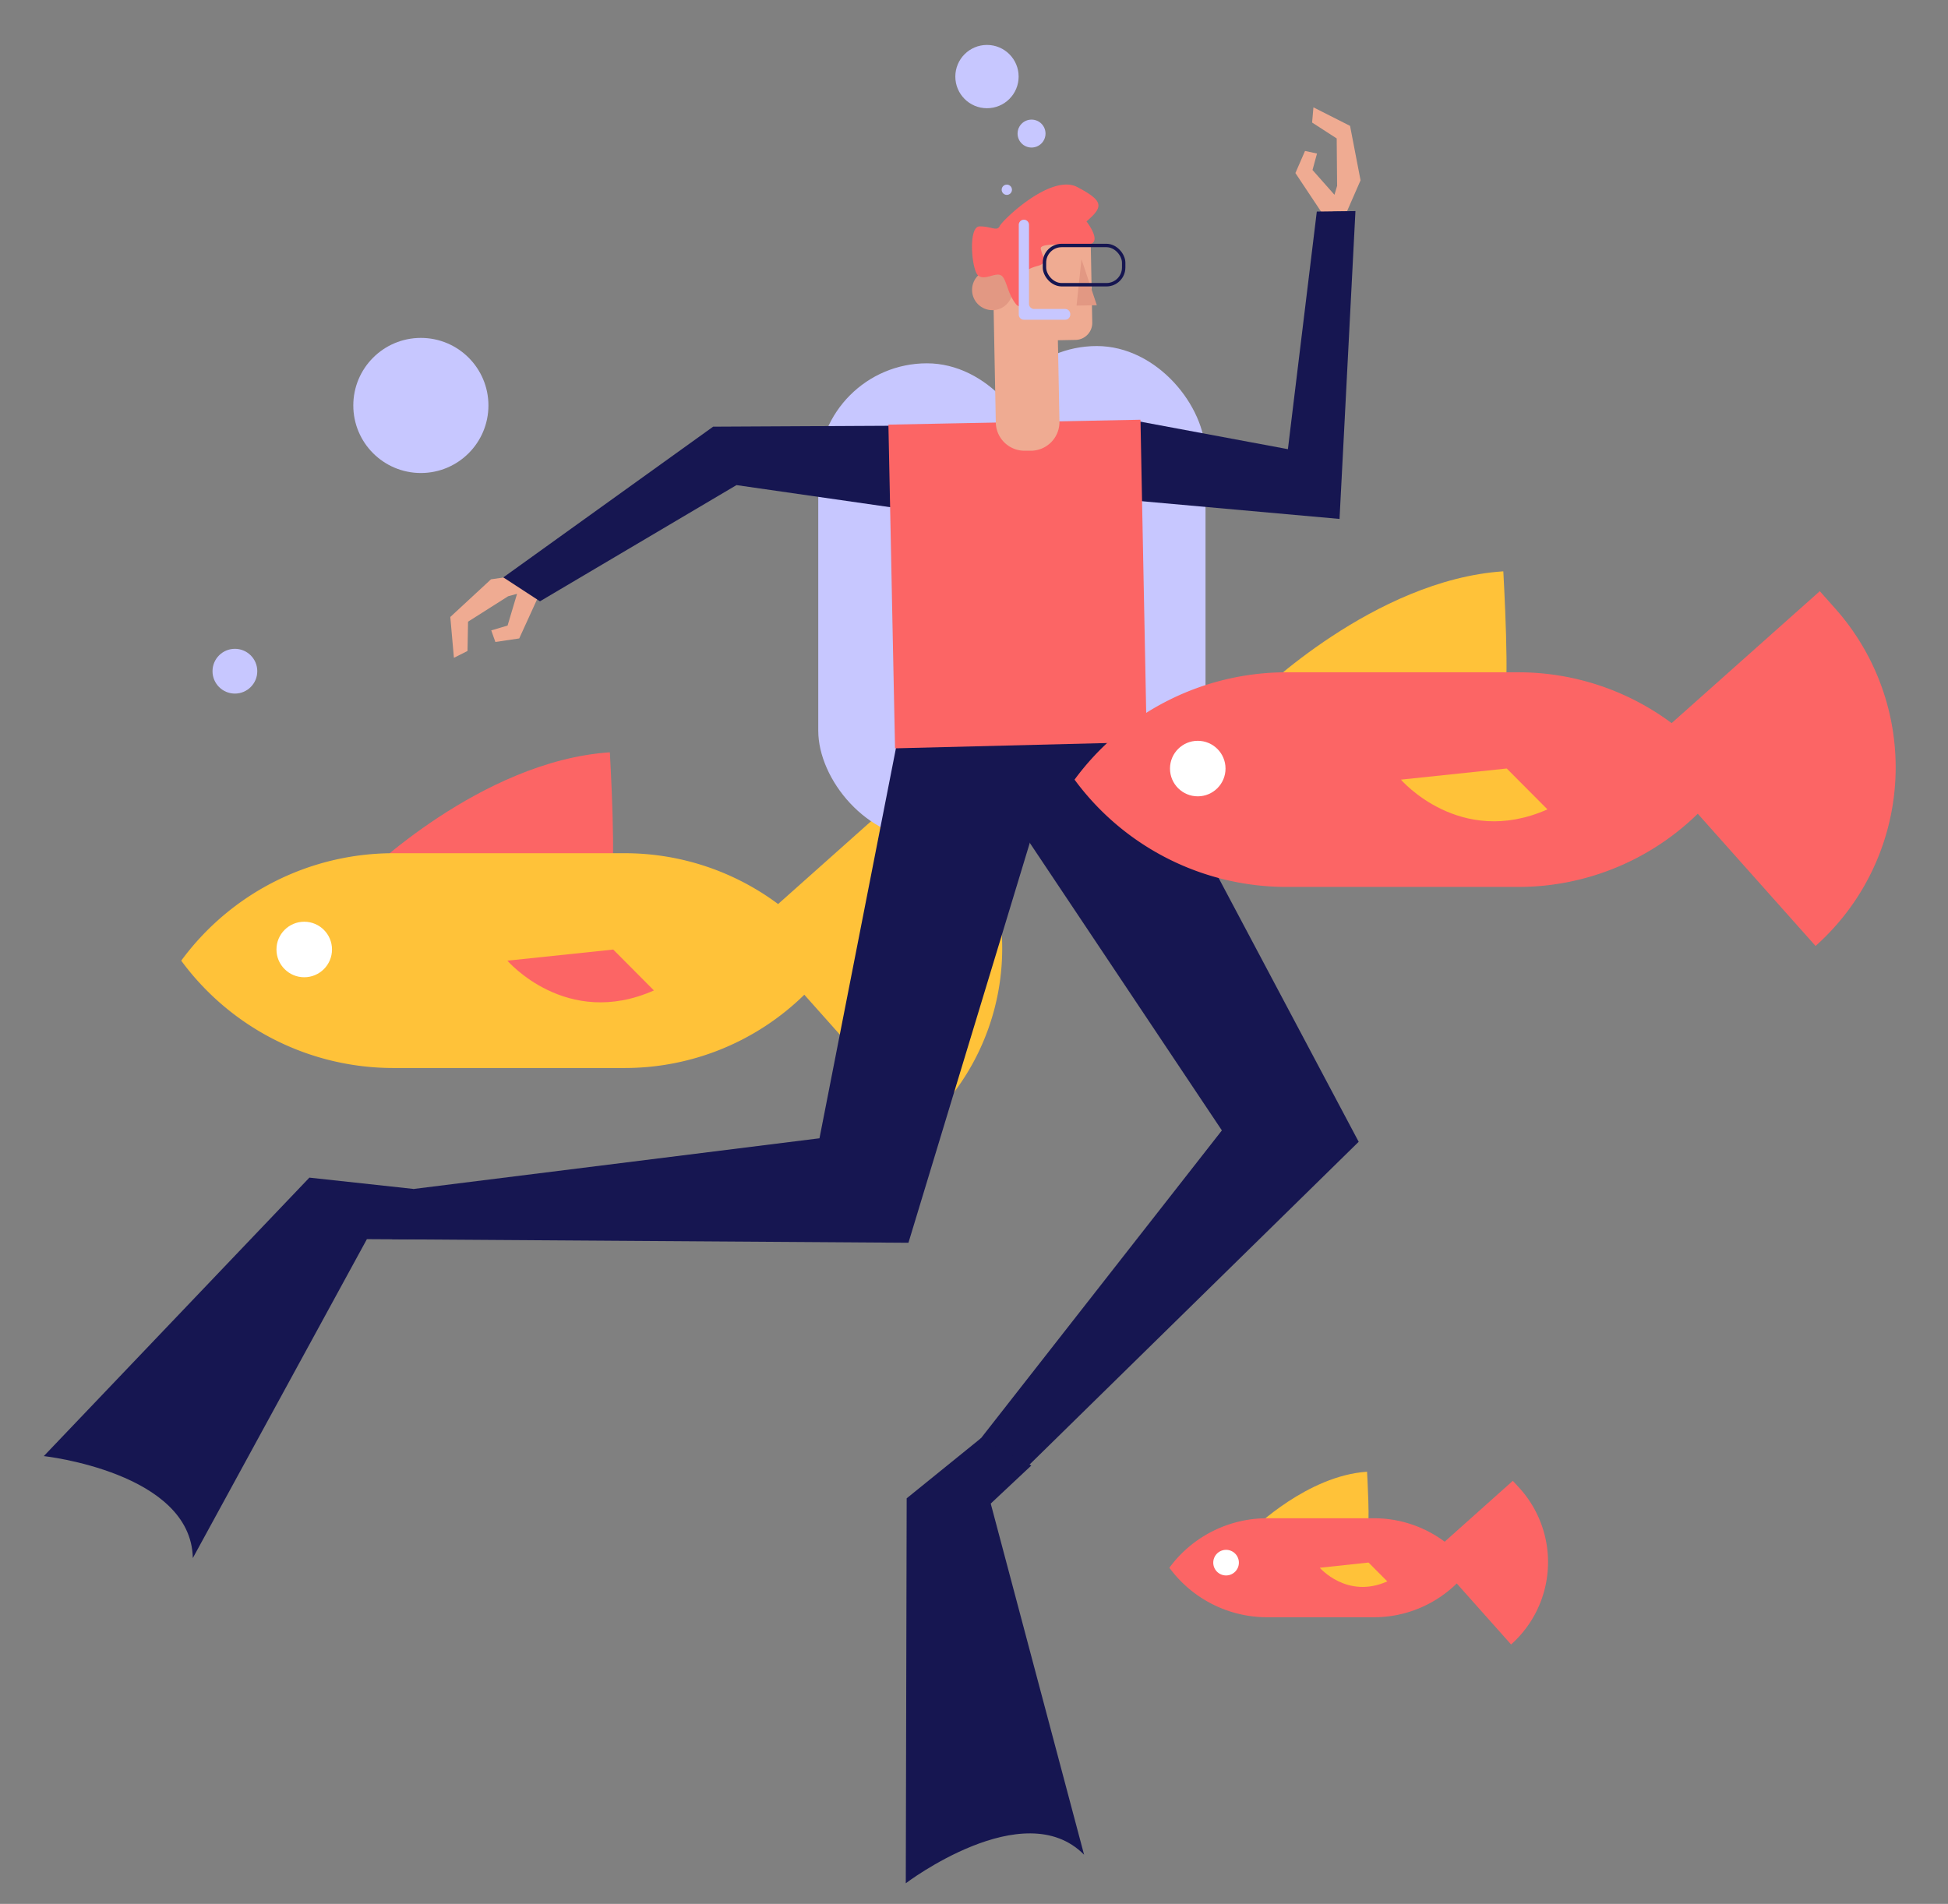
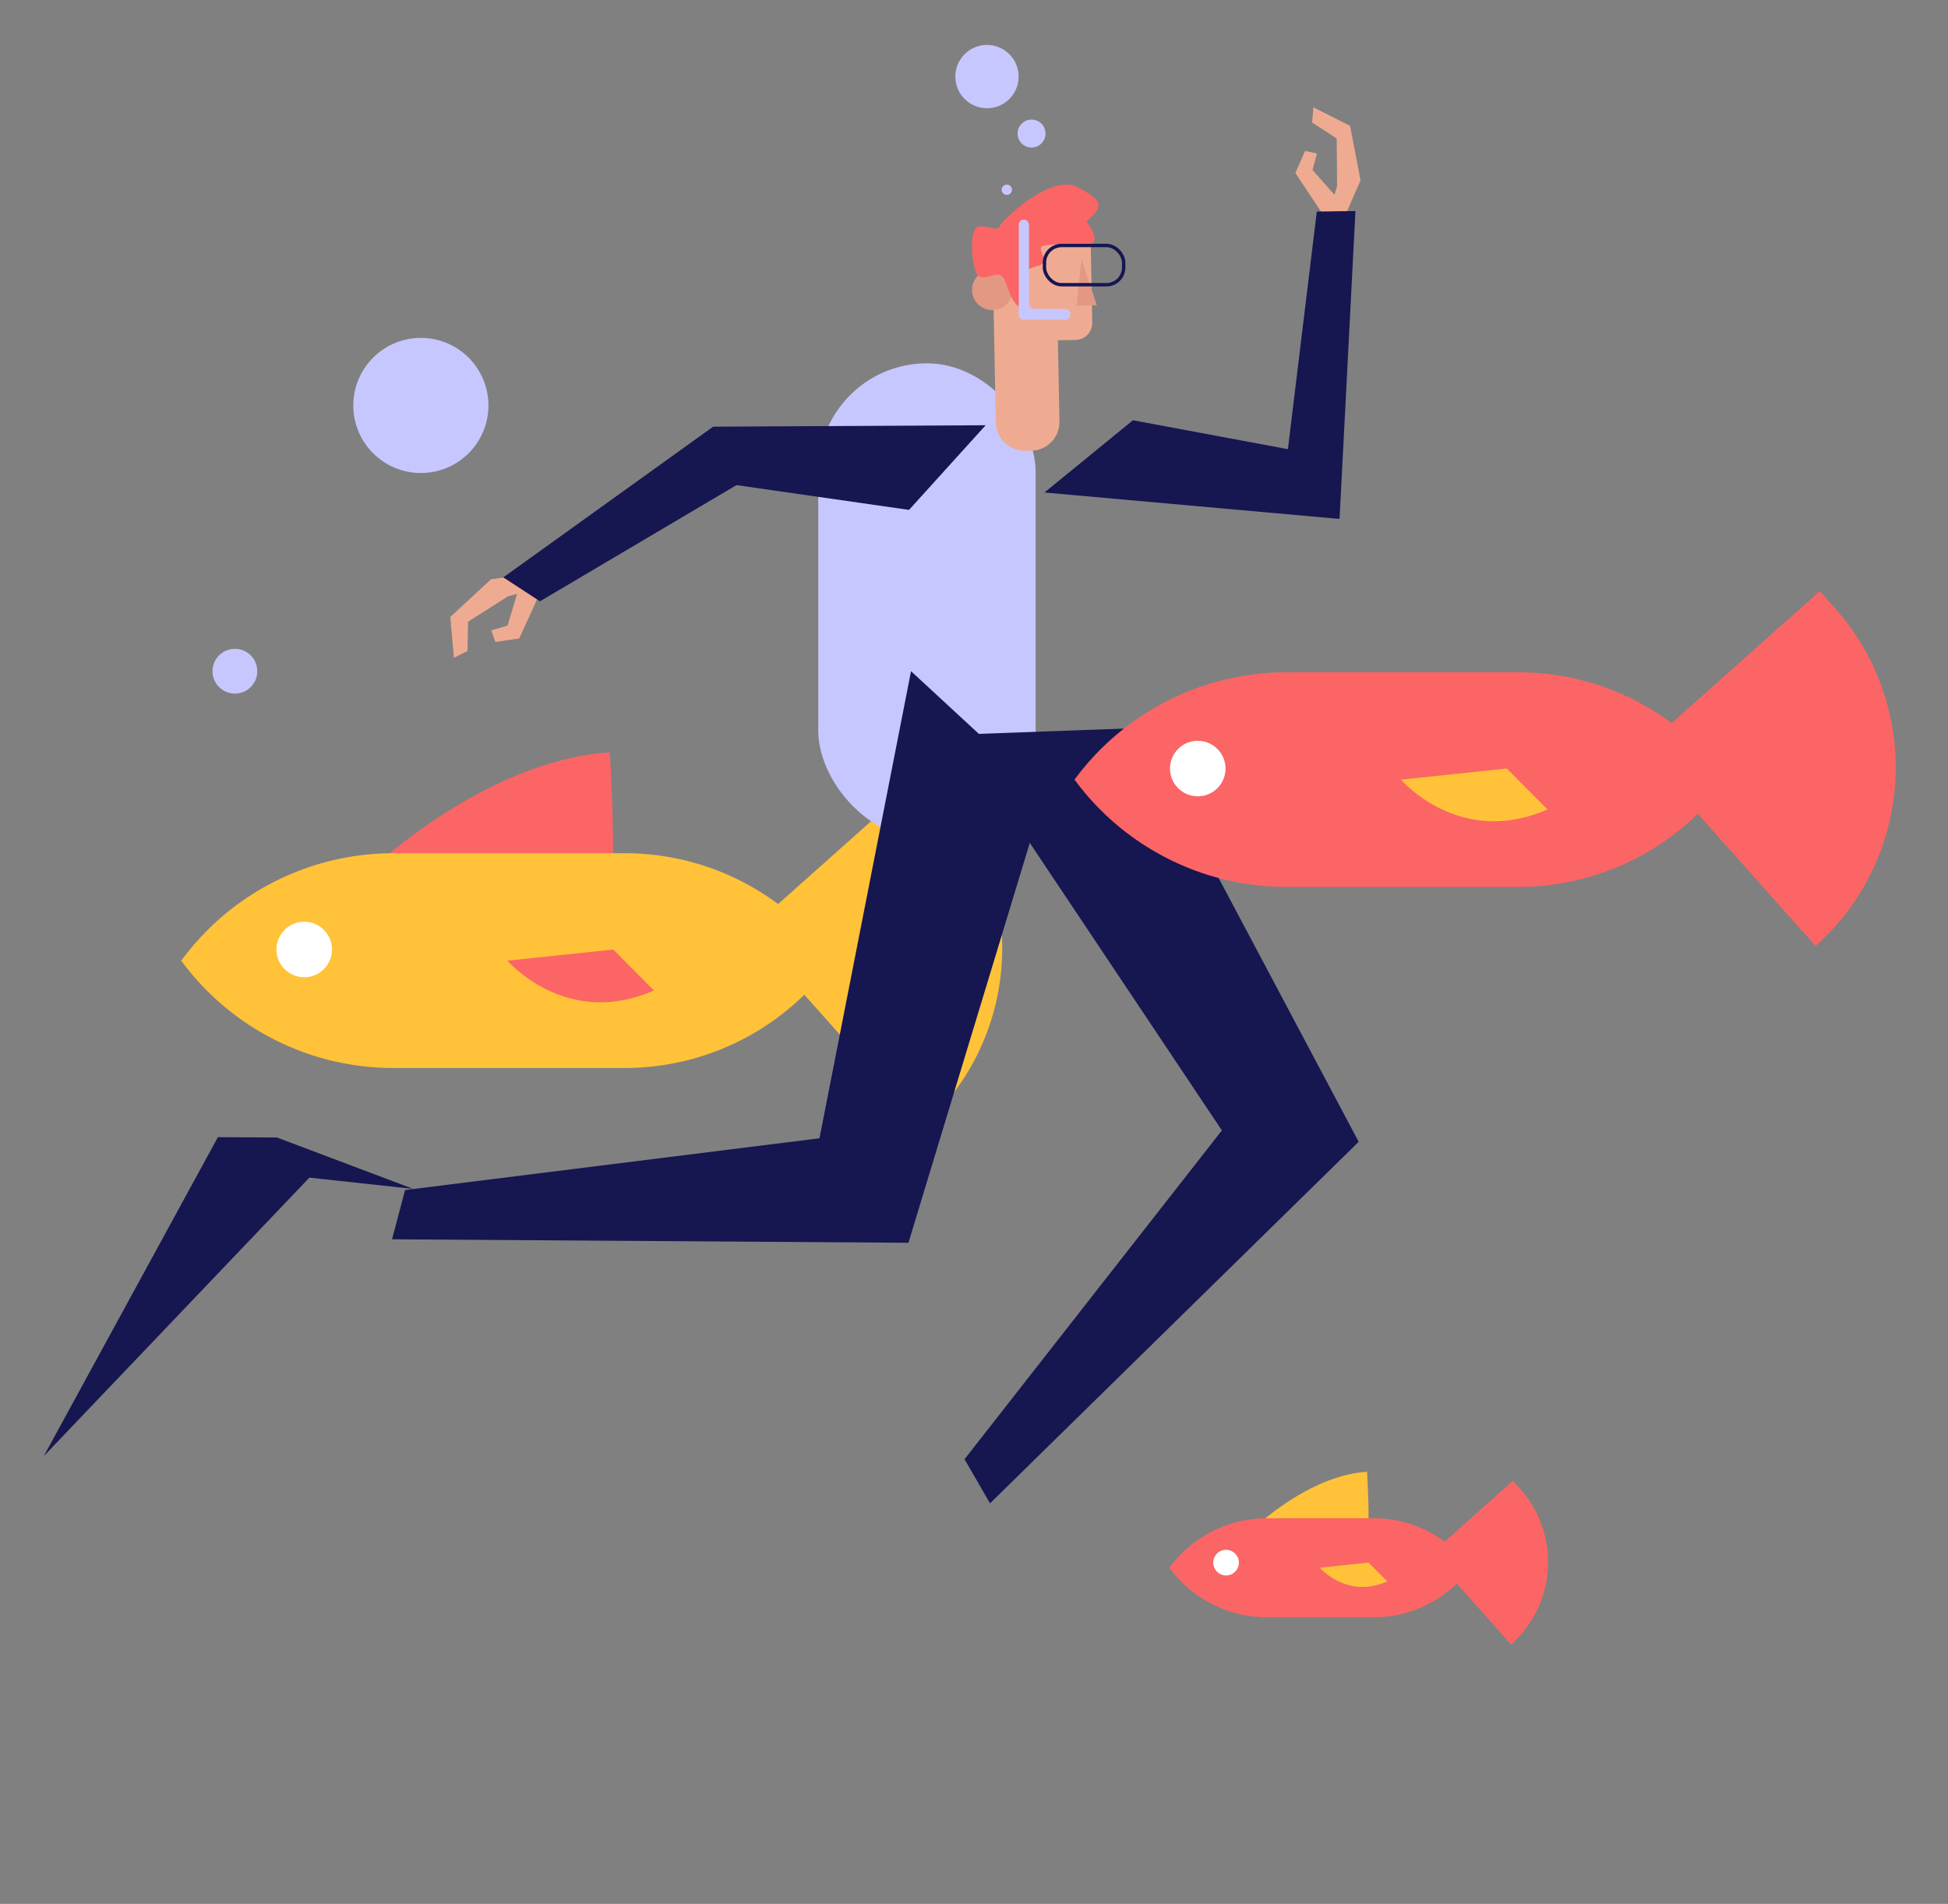
<svg xmlns="http://www.w3.org/2000/svg" id="Capa_1" data-name="Capa 1" viewBox="0 0 571.72 558.89">
  <rect x="0" y="0" width="571.72" height="558.89" fill="#808080" stroke="none" />
  <title>Mesa de trabajo 19</title>
  <path d="M106.78,257.13s34.3-33.78,72.21-36.29c0,0,2.13,37.54,0,36.29S106.78,257.13,106.78,257.13Z" fill="#fc6565" />
  <path d="M276.36,231.71l-4.52-5.06-43.47,38.73a75.3,75.3,0,0,0-45-14.92H115.44A77.27,77.27,0,0,0,53.19,282h0a77.25,77.25,0,0,0,62.25,31.51h67.95A75.3,75.3,0,0,0,236.06,292l34.58,38.81h0A70.2,70.2,0,0,0,276.36,231.71Z" fill="#ffc239" />
  <path d="M148.92,282s17.29,20.14,43,8.74l-11.94-12Z" fill="#fc6565" />
-   <rect x="290.01" y="101.58" width="63.8" height="139.72" rx="31.9" fill="#c7c7ff" />
  <rect x="240.15" y="106.65" width="63.8" height="139.72" rx="31.9" fill="#c7c7ff" />
  <polygon points="306.54 233.22 266.62 364.81 115.06 363.79 118.89 349.33 240.51 334.14 267.38 197.03 306.54 233.22" fill="#161651" />
  <polygon points="152.39 187.41 158.33 174.39 155.81 171.64 153.89 168.64 144.11 170.05 132.16 181.11 133.22 193.1 137.21 191.09 137.37 182.49 149.13 175.03 151.75 174.31 148.97 183.63 144.18 185.05 145.39 188.45 152.39 187.41" fill="#efab92" />
  <polygon points="289.28 124.83 209.3 125.25 147.72 169.49 158.48 176.51 216.15 142.4 266.79 149.68 289.28 124.83" fill="#161651" />
  <polygon points="380.19 50.8 388.12 62.72 391.78 62.03 395.35 61.99 399.31 52.93 396.23 36.95 385.48 31.51 385.09 35.97 392.31 40.64 392.43 54.57 391.65 57.18 385.21 49.9 386.53 45.07 383.01 44.31 380.19 50.8" fill="#efab92" />
  <polygon points="306.54 144.57 393.14 152.33 394.22 131.54 394.7 122.24 397.81 61.96 386.47 62.1 379.25 121.45 378.24 129.79 377.99 131.85 332.5 123.37 306.54 144.57" fill="#161651" />
  <polygon points="334.29 213.71 398.76 335.17 290.56 441.3 283.08 428.35 358.61 331.83 281.01 215.65 334.29 213.71" fill="#161651" />
-   <polygon points="336.56 217.82 262.69 219.67 262.25 198.45 262.01 186.85 261.82 177.43 261.55 163.95 260.74 124.65 283.79 124.2 288.17 124.12 332.2 123.26 332.22 123.26 334.72 123.21 335.43 159.71 335.51 163.95 335.77 176.96 335.9 183.59 336.19 198.45 336.56 217.82" fill="#fc6565" />
  <path d="M320.57,94.69a5,5,0,0,1-4.89,5.09l-5.2.1.46,23.84a8.43,8.43,0,0,1-8.26,8.59l-1.83,0a8.43,8.43,0,0,1-8.59-8.27l-.46-23.84-.16-8.49-.4-20.38,28.87-.56Z" fill="#efab92" />
  <circle cx="291.24" cy="85.1" r="5.95" fill="#e29883" />
  <polygon points="317.4 76.09 321.91 89.6 315.96 89.71 317.4 76.09" fill="#e29883" />
  <path d="M318.88,65s5.23,6.69.13,6.79-13.6-.58-13.57,1.12a10.67,10.67,0,0,0,.8,2.49c.36,1.09.35,2.1-1.55,2.62-3.38.91-4.21,1.78-3.33,3.46s-.63,11.06-3.25,7.71-2.69-7.59-4.41-8.41-4.75,1.67-6.64.07-3-14.32.42-14.39,5.13,1.6,5.94-.12,15.07-15.5,22.8-11.41S323.89,60.68,318.88,65Z" fill="#fc6565" />
  <rect x="306.54" y="72.06" width="23.25" height="11.52" rx="5.05" fill="none" stroke="#161651" stroke-miterlimit="10" />
-   <path d="M121.28,349,90.8,345.69,12.86,427.43s43.25,4.75,43.73,29.94l51.09-93.62,17.33.1Z" fill="#161651" />
-   <path d="M287.92,422.16,266.1,439.83l-.26,113s34.64-26.33,52.33-8.38l-27.4-103.08,11.9-11.16Z" fill="#161651" />
+   <path d="M121.28,349,90.8,345.69,12.86,427.43l51.09-93.62,17.33.1Z" fill="#161651" />
  <path d="M314.11,92.21v.13a1.51,1.51,0,0,1-1.51,1.52H300.48A1.52,1.52,0,0,1,299,92.34V66a1.51,1.51,0,0,1,1.52-1.51h0A1.5,1.5,0,0,1,302,66V89.18a1.52,1.52,0,0,0,1.52,1.52h9.09A1.5,1.5,0,0,1,314.11,92.21Z" fill="#c7c7ff" />
  <circle cx="295.49" cy="55.7" r="1.51" fill="#c7c7ff" />
  <circle cx="302.75" cy="39.21" r="4.1" fill="#c7c7ff" />
  <circle cx="289.67" cy="22.48" r="9.29" fill="#c7c7ff" />
-   <path d="M369,204s34.3-33.79,72.21-36.29c0,0,2.13,37.54,0,36.29S369,204,369,204Z" fill="#ffc239" />
  <path d="M538.6,178.61l-4.51-5.07-43.48,38.73a75.29,75.29,0,0,0-45-14.92h-68a77.22,77.22,0,0,0-62.24,31.51h0a77.24,77.24,0,0,0,62.24,31.5h68a75.32,75.32,0,0,0,52.67-21.49l34.57,38.81h0A70.17,70.17,0,0,0,538.6,178.61Z" fill="#fc6565" />
  <path d="M411.16,228.86s17.29,20.14,43,8.73l-11.94-12Z" fill="#ffc239" />
  <path d="M367.91,448.75s15.82-15.58,33.31-16.73c0,0,1,17.31,0,16.73S367.91,448.75,367.91,448.75Z" fill="#ffc239" />
  <path d="M446.12,437,444,434.69,424,452.56a34.71,34.71,0,0,0-20.74-6.88H371.9a35.6,35.6,0,0,0-28.7,14.53h0a35.63,35.63,0,0,0,28.7,14.53h31.35a34.71,34.71,0,0,0,24.29-9.92l15.95,17.91h0A32.37,32.37,0,0,0,446.12,437Z" fill="#fc6565" />
  <path d="M387.35,460.21s8,9.29,19.81,4l-5.51-5.53Z" fill="#ffc239" />
  <circle cx="68.94" cy="197.03" r="6.57" fill="#c7c7ff" />
  <circle cx="123.52" cy="119.02" r="19.83" fill="#c7c7ff" />
  <circle cx="351.53" cy="225.61" r="8.15" fill="#fff" />
  <circle cx="359.84" cy="458.71" r="3.76" fill="#fff" />
  <circle cx="89.29" cy="278.72" r="8.15" fill="#fff" />
</svg>